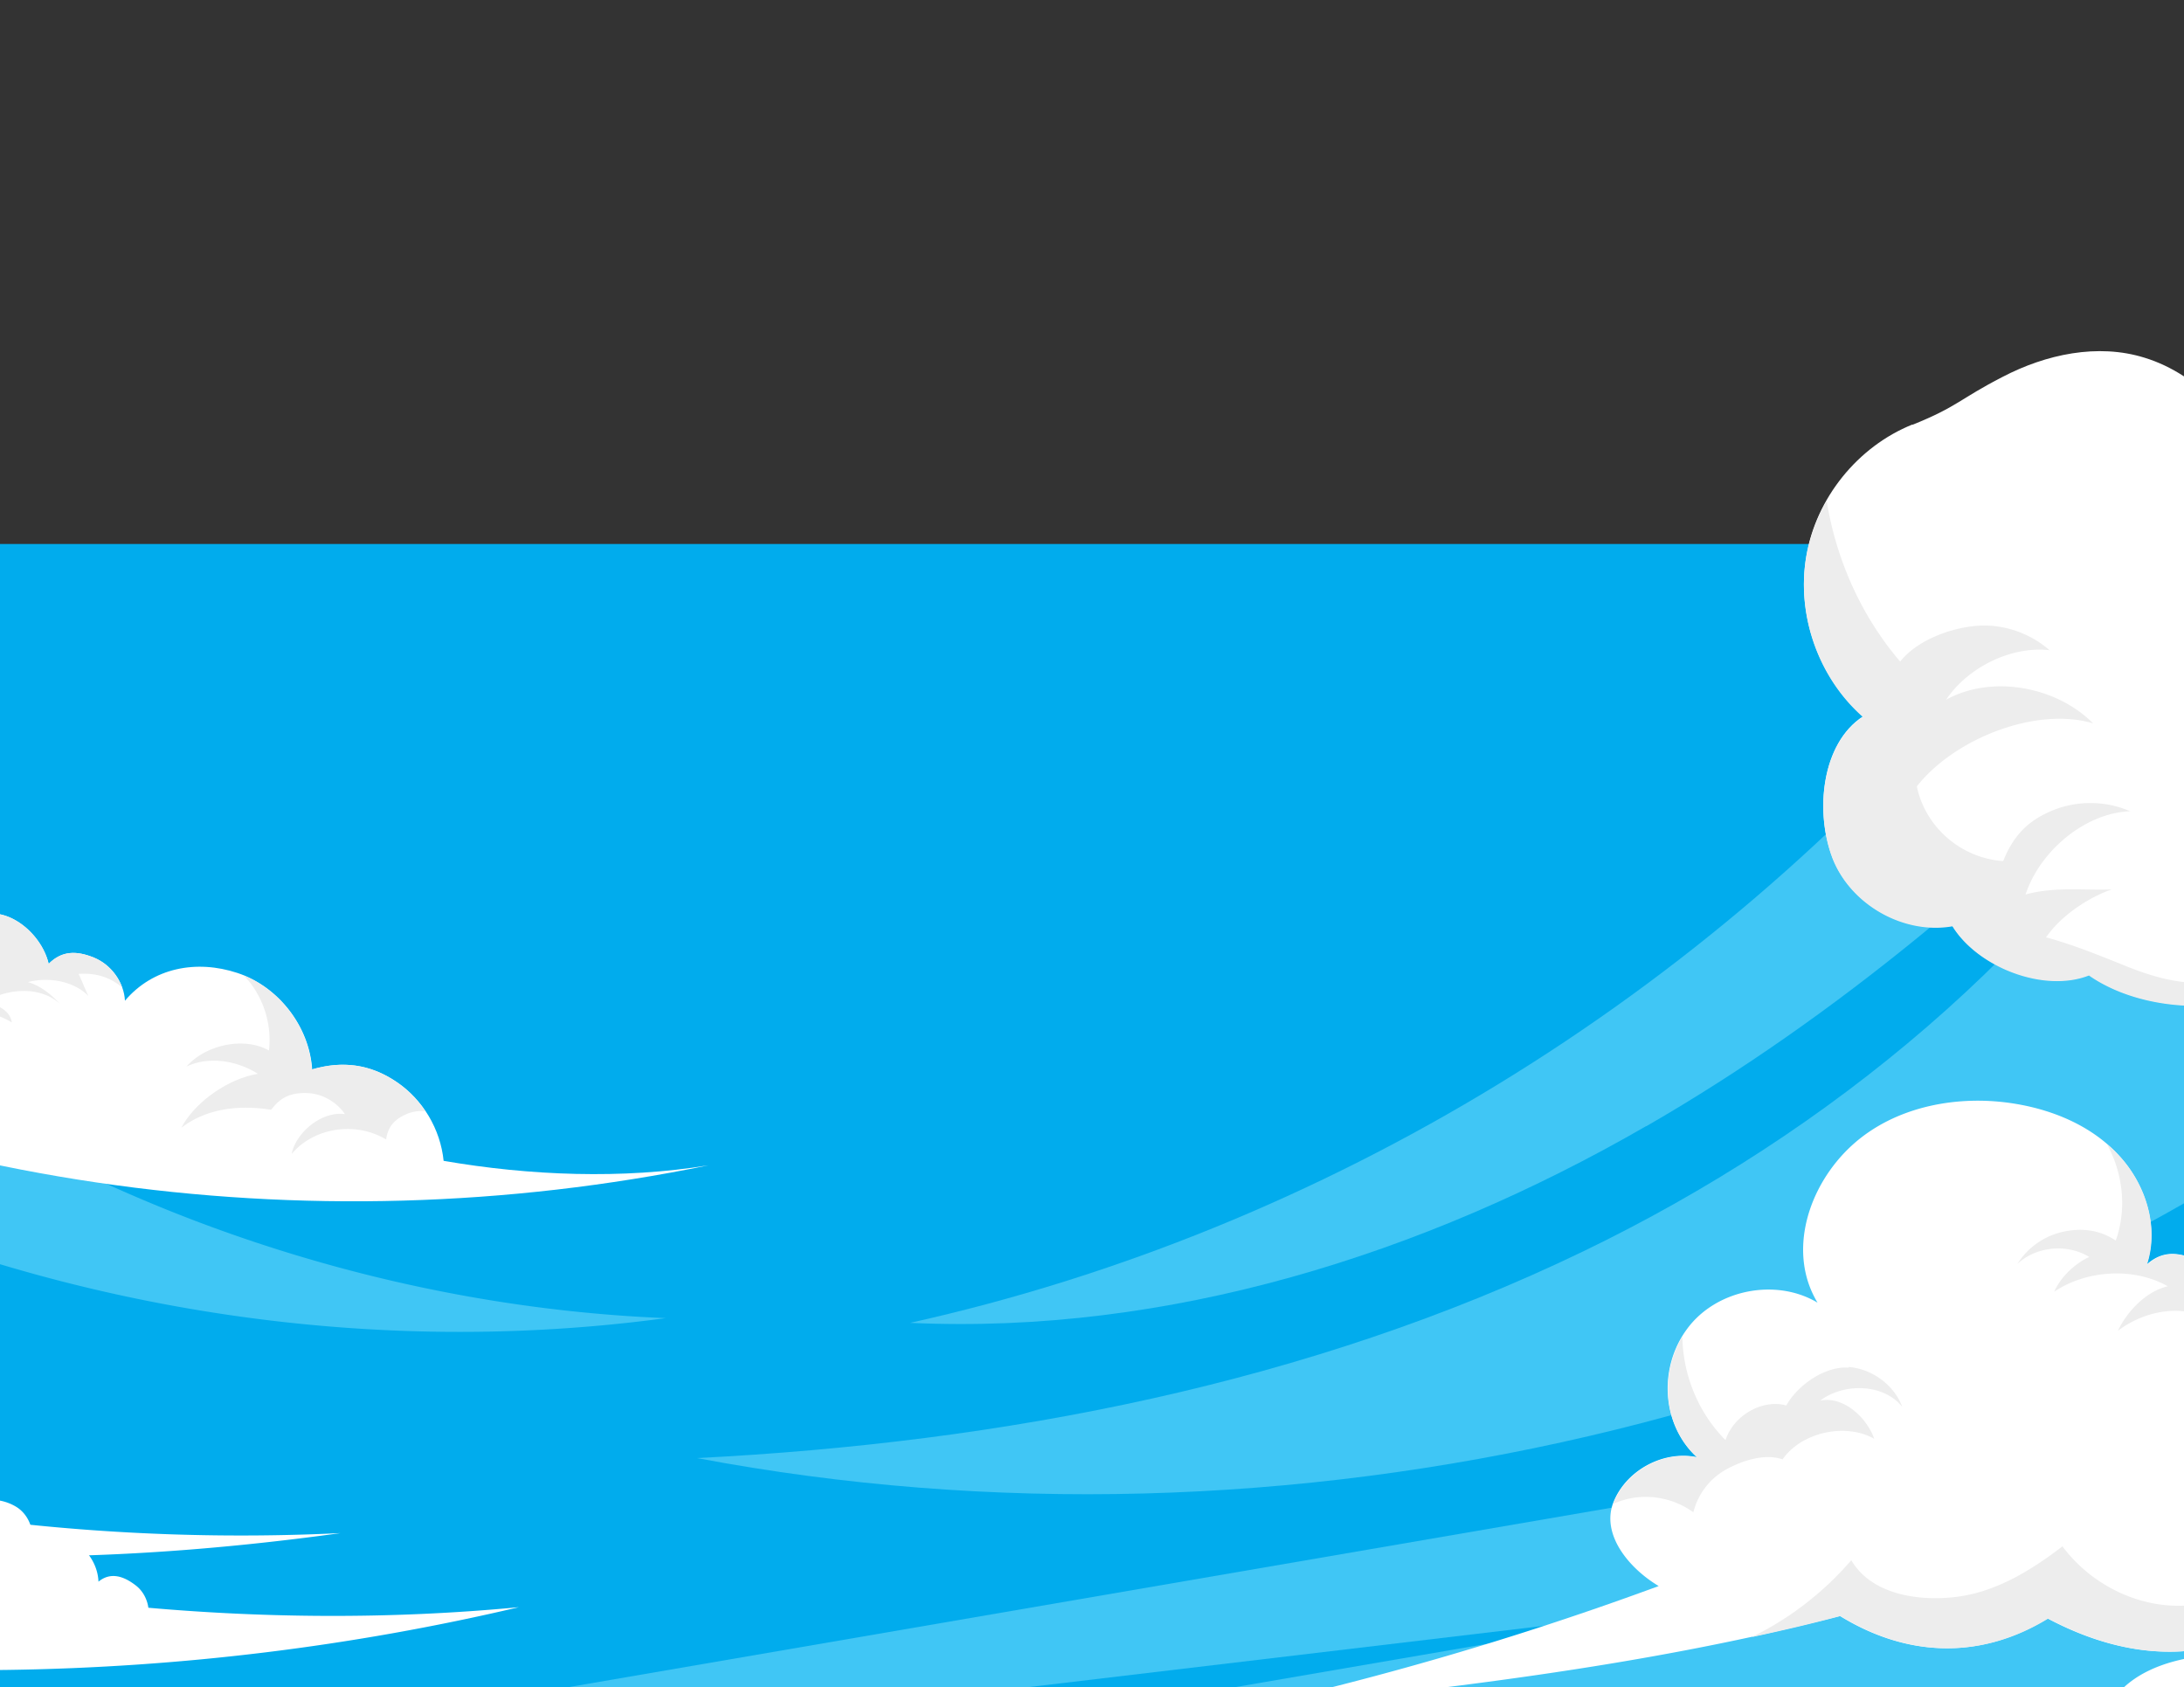
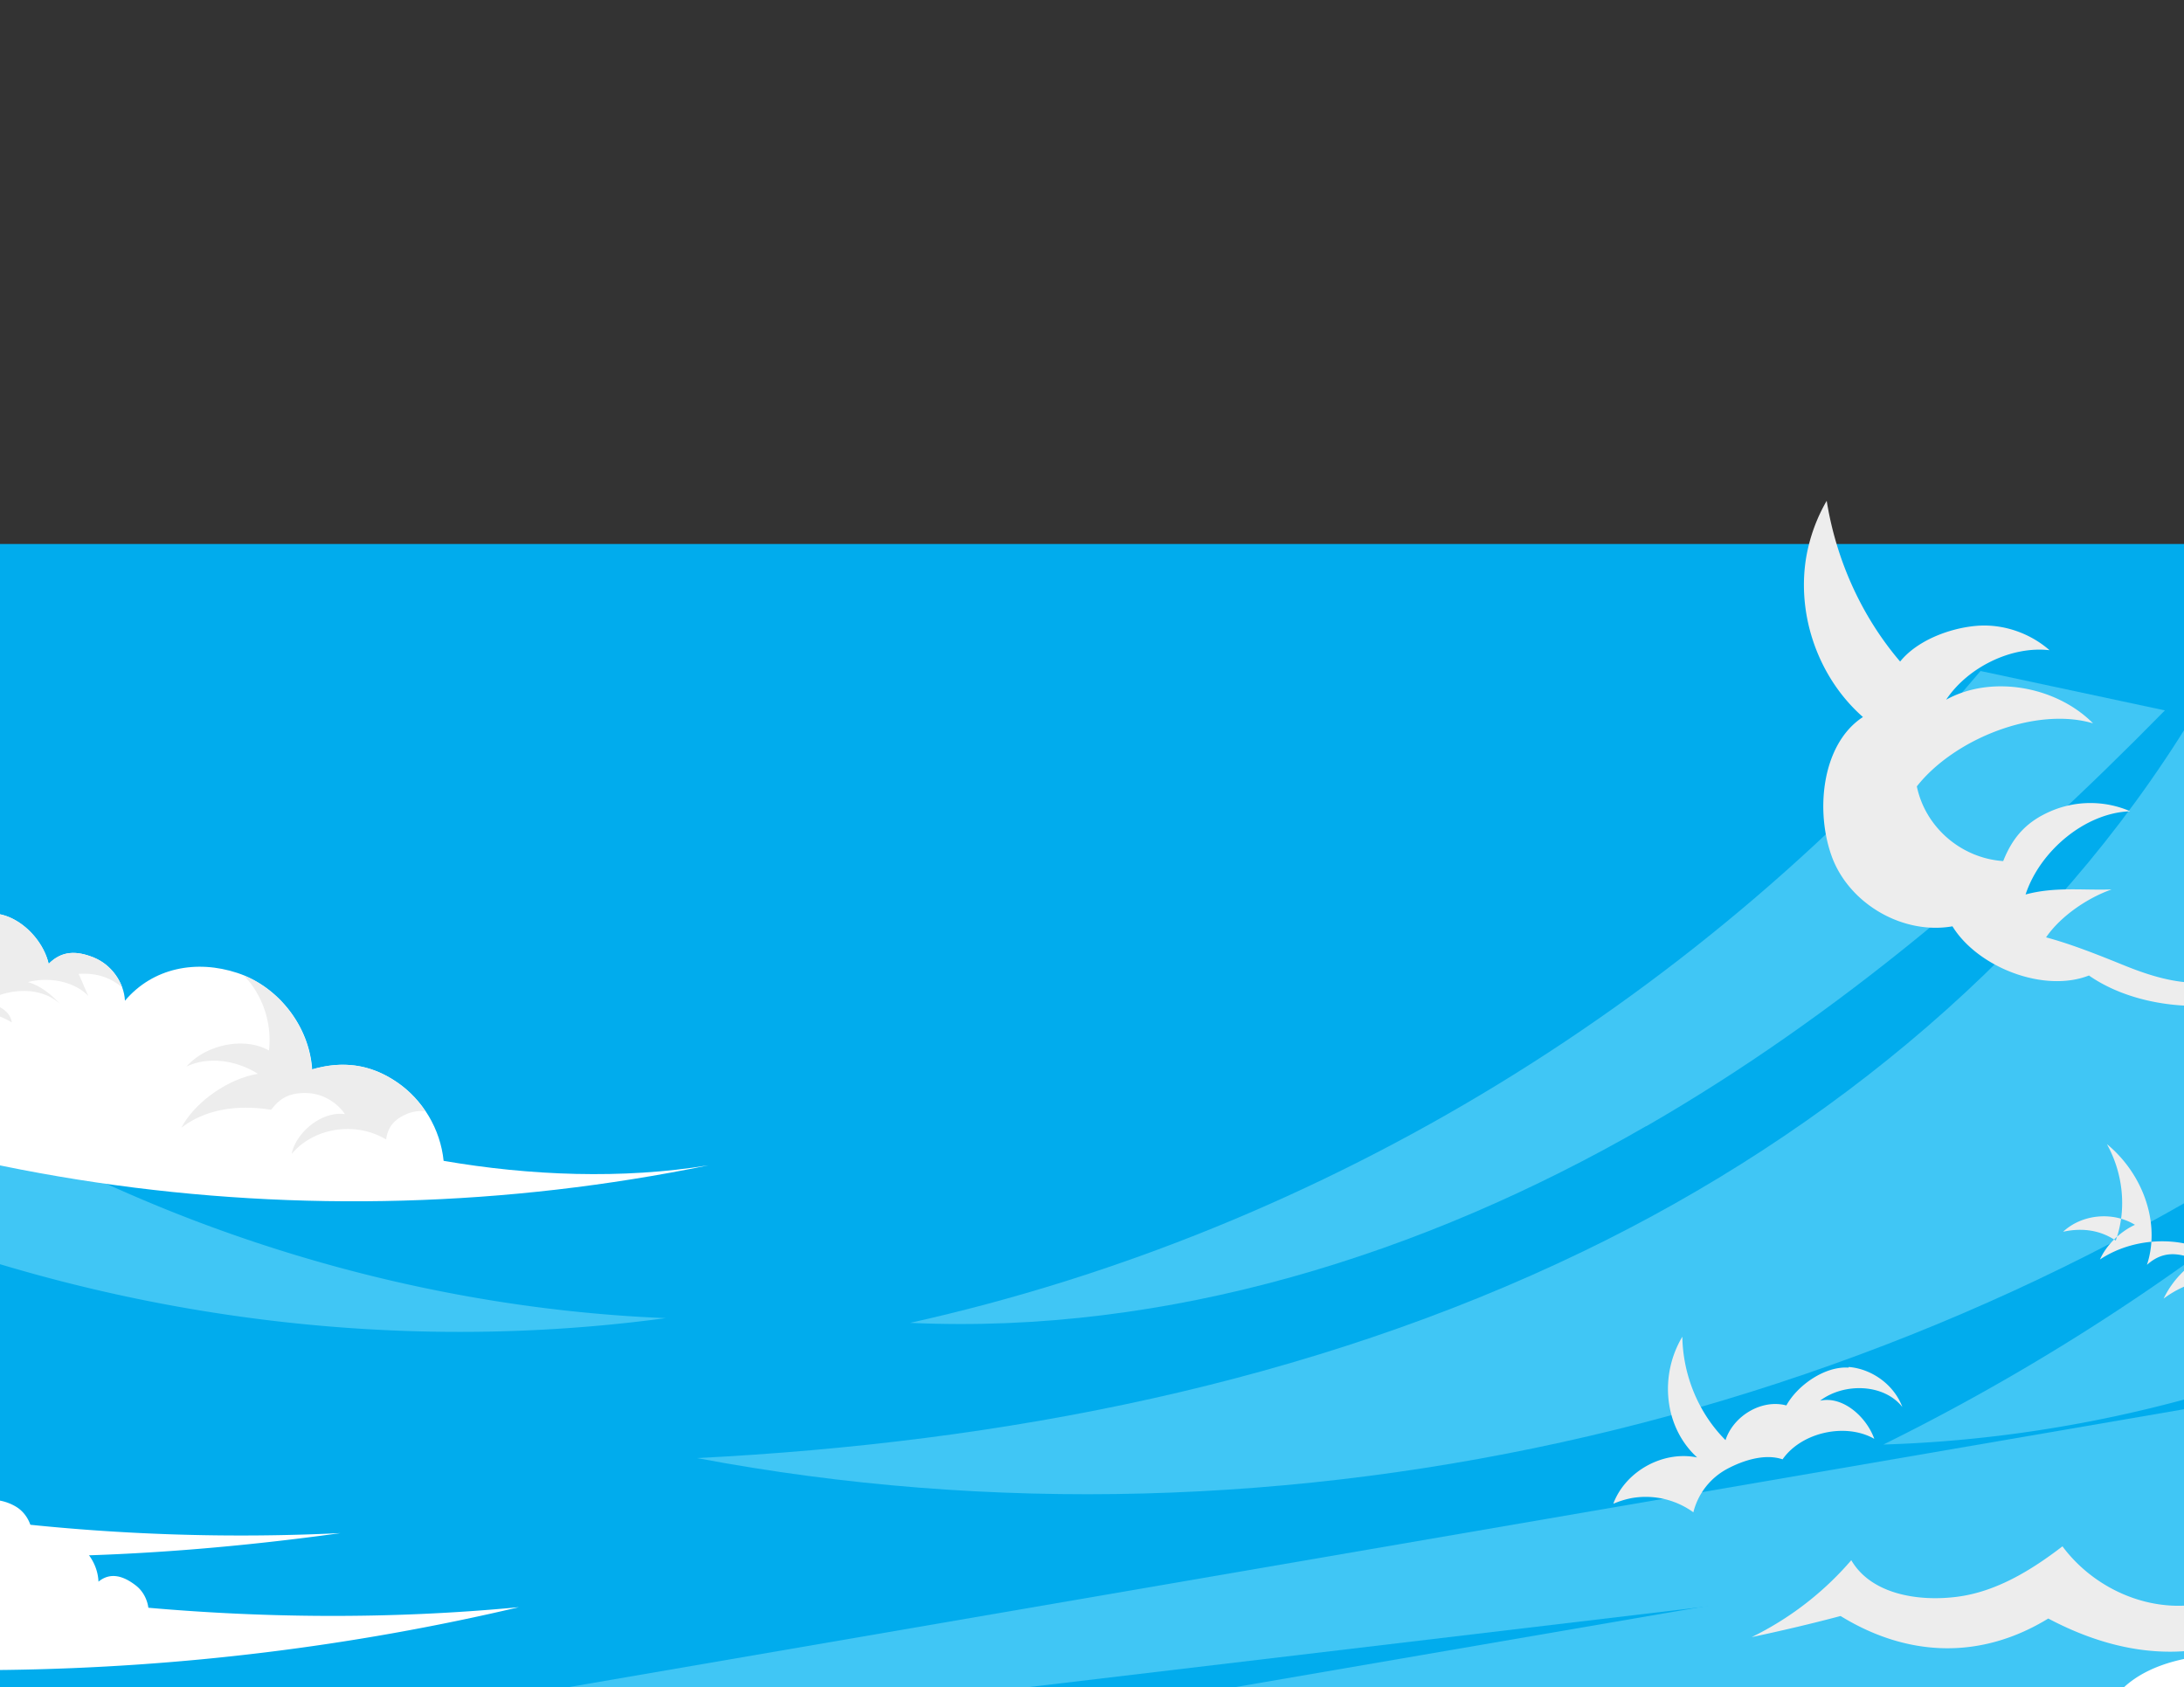
<svg xmlns="http://www.w3.org/2000/svg" width="1920" height="1483" viewBox="0 0 1920 1483">
  <rect x="0" y="0" width="1920" height="1483" fill="#333333" stroke="none" />
  <defs>
    <style>.a,.e{fill:#fff;}.a{stroke:#707070;}.b{clip-path:url(#a);}.c{fill:#01aced;}.d{fill:#40c6f5;}.f{fill:#ededed;}.g{fill:none;}</style>
    <clipPath id="a">
      <rect class="a" width="1920" height="1483" transform="translate(0 444)" />
    </clipPath>
  </defs>
  <g class="b" transform="translate(0 -444)">
    <g transform="translate(-350.672 813.855)">
      <g transform="translate(-111.395 -61.174)">
        <rect class="c" width="2078.217" height="1385.478" transform="translate(308.671 169.51)" />
        <path class="d" d="M34.187,275.058A1679.233,1679.233,0,0,0,530.742,470.133c-146.029-44.612-271-143.258-369.646-259.916C120.641,162.28,84.341,111.571,50.535,59.2L-43.4,413.882c259.639,142.7,565.275,201.449,859,161.824C534.344,564.345,248.659,457.109,33.91,275.058Z" transform="translate(231.812 274.351)" />
        <path class="d" d="M991.4,440.426c169.305-97.538,318.66-225.833,455.822-365.489L1285.117,40.3C1044.321,325.986,709.035,532.145,344.1,613.334c226.11,10.53,451.112-59.853,647.018-172.908Z" transform="translate(918.057 240.88)" />
        <path class="d" d="M1100.132,175.4A1932.008,1932.008,0,0,1,652.9,481.037c137.162-4.156,273.216-33.806,400.4-85.346L1100.409,175.4Z" transform="translate(1464.929 480.136)" />
        <path class="d" d="M1773.094,359.505,1827.4,105.131,1591.319,54.7c-124.97,205.051-318.66,365.489-535.626,470.231C814.065,641.589,544.729,693.128,276.5,706.706c517.892,97.815,1074.023-33.529,1496.594-347.478Z" transform="translate(798.341 266.381)" />
        <path class="d" d="M2976.572,228.4-90.6,755.99,3051.665,382.465Z" transform="translate(148.223 573.996)" />
        <path class="d" d="M2849.179,269-57,768.881,2920.393,415.029Z" transform="translate(207.727 645.897)" />
        <path class="d" d="M2721.964,309.6-23.5,782.048,2789.3,447.594Z" transform="translate(267.054 717.798)" />
-         <path class="d" d="M2594.748,350.2,10,794.939,2658.2,480.158Z" transform="translate(326.381 789.699)" />
        <path class="e" d="M2077.686,353.4c-35.468,6.373-67.889,23.553-77.033,57.913-48.215-13.3-101.417-6.1-144.644,18.842-43.227,25.216-58.19,61.515-70.382,110.007-23.83-18.288-56.528-24.384-85.345-16.349s-58.467,24.939-69.551,52.925a65.151,65.151,0,0,0-53.479-32.974c-21.891-.831-44.058,14.132-56.25,32.42-11.915-37.408-63.455-65.117-96.152-43.781-18.565-27.987-51.263-46-84.791-46.275-33.529-.554-73.708,1.108-92.827,28.541-16.9-29.1-48.492-49.323-82.02-52.648s-77.587.554-100.031,25.77c-32.7-19.12-73.985-23.276-109.73-10.807s-63.732,26.324-77.31,61.792a85.088,85.088,0,0,0-70.659-30.2c-26.6,1.94-47.661,10.53-61.238,33.529-29.926-42.4-93.1-58.467-132.452-24.662-2.494-23-16.626-44.612-36.854-55.7s-61.238-7.759-82.02,2.494C460.833,409.1,385.74,388.314,323.394,405.494S221.977,454.817,188.725,510.513c-37.131-30.758-89.5-41.841-135.777-28.264A149.338,149.338,0,0,0,.3,510.513V760.176H2078.518V353.954Z" transform="translate(309.203 795.366)" />
        <g transform="translate(1542.301 633.467)">
-           <path class="e" d="M1710.142,180.914c-29.1-7.759-59.021-14.686-89.225-13.3s-60.961,11.638-81.743,33.529-39.625,43.781-26.047,70.659c-25.493.554-50.154,16.349-61.792,39.07s-16.9,50.986-2.217,72.045c-34.36-23-82.02-21.613-107.79,10.53.831-23-13.3-46-34.36-55.973-21.059-9.7-37.408-16.072-54.865-.554,10.807-32.7-.554-69.828-23.83-95.321-23-25.493-56.25-39.9-90.056-45.721-50.986-8.867-107.513,1.663-145.475,36.577-38.239,35.191-56.8,93.658-29.926,137.994-36.577-21.891-88.948-11.638-114.44,22.722-25.493,34.083-23,84.237,8.313,113.055-29.649-6.1-62.347,11.638-73.43,39.9-10.807,28.264,13.855,57.913,39.9,73.43A2849.494,2849.494,0,0,1,445.2,729.841C626.7,711,805.7,691.324,982.489,645.881c59.021,36.3,123.308,38.516,182.606,2.217,46,24.384,96.152,36.3,146.861,24.661s96.984-41.841,127.741-83.683c127.187,59.3,282.361,33.251,383.5-64.286,41.01-39.625,48.492-113.609,38.239-169.582-7.482-41.287-32.975-77.587-64.286-105.573s-47.106-58.19-87.839-69Z" transform="translate(-445.2 -167.436)" />
-           <path class="f" d="M898.511,353.055c.831-23-13.3-46-34.36-55.973-21.059-9.7-37.408-16.072-54.865-.554,10.807-32.7-.554-69.828-23.83-95.321A104.745,104.745,0,0,0,774.1,190.4c14.132,25.493,17.734,57.082,7.759,84.791-13.855-9.421-29.926-11.361-46.275-7.759A63.666,63.666,0,0,0,695.4,295.7c16.626-15.517,43.781-18.011,63.178-6.1-12.746,5.819-25.216,17.734-30.758,30.481,28.541-19.12,70.105-21.613,99.754-4.711-18.842,4.434-35.468,21.613-43.781,39.07,19.674-14.686,45.444-21.614,69-14.963,14.409,18.011,12.469,49.046-3.6,65.672a147.879,147.879,0,0,1,97.538-32.7c-7.759-3.879-16.9-6.373-24.662-10.253,18.288-15.517,37.131-26.6,60.13-31.035-30.2-9.7-63.732-3.325-83.96,21.891Z" transform="translate(-2.107 -126.767)" />
+           <path class="f" d="M898.511,353.055c.831-23-13.3-46-34.36-55.973-21.059-9.7-37.408-16.072-54.865-.554,10.807-32.7-.554-69.828-23.83-95.321A104.745,104.745,0,0,0,774.1,190.4c14.132,25.493,17.734,57.082,7.759,84.791-13.855-9.421-29.926-11.361-46.275-7.759c16.626-15.517,43.781-18.011,63.178-6.1-12.746,5.819-25.216,17.734-30.758,30.481,28.541-19.12,70.105-21.613,99.754-4.711-18.842,4.434-35.468,21.613-43.781,39.07,19.674-14.686,45.444-21.614,69-14.963,14.409,18.011,12.469,49.046-3.6,65.672a147.879,147.879,0,0,1,97.538-32.7c-7.759-3.879-16.9-6.373-24.662-10.253,18.288-15.517,37.131-26.6,60.13-31.035-30.2-9.7-63.732-3.325-83.96,21.891Z" transform="translate(-2.107 -126.767)" />
          <path class="f" d="M1479.518,369.442c-22.168-3.6-43.5-13.3-61.792-27.432a209.057,209.057,0,0,1-130.235,25.216c-24.939-3.325-50.708-14.132-62.624-36.3-36.3,5.265-75.37-18.842-88.394-52.925,3.325,36.577-18.843,76.2-52.925,90.056-9.144,40.733-49.323,70.659-91.165,72.876-41.564,2.217-83.129-18.565-108.067-52.094-27.433,21.059-58.19,39.9-92.55,44.335s-75.647-2.217-93.1-32.143A274.427,274.427,0,0,1,611.1,468.642c26.047-5.542,52.094-11.638,78.141-18.565,59.021,36.3,123.307,38.516,182.606,2.217,46,24.384,96.152,36.3,146.861,24.661s96.984-41.841,127.741-83.683c107.513,50.154,234.977,39.348,333.069-24.107Z" transform="translate(-151.398 28.368)" />
          <path class="f" d="M773.913,278.655c-20.505-1.385-44.612,15.24-54.588,33.251-21.613-5.819-46.552,9.144-53.479,30.481-23.83-23.83-37.408-57.082-37.962-90.887-20.228,33.806-16.349,79.249,13.024,106.128-29.649-6.1-62.347,11.638-73.43,39.9a1.018,1.018,0,0,1-.277.831,77.411,77.411,0,0,1,16.071-4.988,71.561,71.561,0,0,1,54.311,12.469,59.559,59.559,0,0,1,29.372-37.962c14.409-7.759,33.529-13.855,49.046-8.59,16.626-23.83,55.419-32.42,80.635-18.011-6.927-19.4-27.71-37.962-47.661-33.529,20.782-15.794,55.973-15.24,72.322,5.542-7.2-19.4-26.6-33.529-47.106-35.191Z" transform="translate(-229.144 -18.562)" />
        </g>
        <path class="e" d="M-104.7,433.913c296.215,60.407,605.454,56.25,899.73-13.024-226.664,21.613-461.087-3.325-680.547-63.455,172.076,28.541,351.08,22.168,523.711-1.663A1819.394,1819.394,0,0,1,58.509,290.1C-17.415,300.353-80.316,361.591-104.7,434.19Z" transform="translate(123.252 683.264)" />
-         <path class="f" d="M198.448,458.083c13.3-15.24,36.577-10.53,53.2.831-23.83,4.988-47.383,32.42-55.142,55.7,21.336-34.083,60.961-42.673,98.923-29.1,21.059-4.156,43.781,17.457,46,38.793,13.855-24.939,35.191-39.07,62.624-47.383a108.459,108.459,0,0,1,47.106-3.879c-30.758-15.794-68.72-16.071-95.6,7.2-2.494-23-16.626-44.612-36.854-55.7s-61.238-7.759-82.02,2.494C221.724,402.664,198.725,384.93,172.4,374.4c15.517,16.349,26.6,36.854,30.2,59.021-20.782-2.771-48.492,17.457-56.8,36.577,14.963-12.192,33.806-15.24,52.925-11.638Z" transform="translate(566.877 832.556)" />
        <path class="f" d="M349.759,408.114c-2.494.831-5.265,1.94-7.759,2.771,49.323-4.156,100.586,11.638,137.439,45.167,16.349-33.252,56.8-55.419,93.1-48.215-18.565,13.024-32.42,33.529-36.577,55.7,10.53-20.505,31.312-35.468,54.034-38.516,21.613,11.084,36.577,34.637,42.119,58.19,9.975-27.71,29.926-49.323,54.865-62.9-18.288,3.325-35.191,10.53-45.444,25.493-16.9-29.1-48.492-49.323-82.02-52.648s-77.587.554-100.031,25.77C426.791,399.8,385.5,395.645,349.759,408.114Z" transform="translate(914.339 863.959)" />
        <path class="f" d="M772.007,397.408c-43.227,25.216-58.19,61.515-70.382,110.007-23.83-18.288-56.528-24.384-85.345-16.349-1.385.277-2.494.831-3.879,1.108,35.468,3.325,70.105,18.288,96.429,42.4,1.662-29.1,13.578-47.661,34.914-67.889a116.49,116.49,0,0,1,79.526-31.866c-14.686-5.819-32.7-7.2-48.492-4.711,42.119-31.866,93.935-39.071,141.042-14.963-13.855-17.18-28.541-31.312-45.444-43.227a191.034,191.034,0,0,0-98.369,25.493Z" transform="translate(1393.205 828.113)" />
        <g transform="translate(0 355.3)">
          <path class="e" d="M-73.446,270.024C242.443,447.366,619.016,500.291,973.7,427.415c-75.647,12.469-157.667,9.144-233.038-3.879-2.771-27.71-18.288-54.034-41.564-69.551-23-15.517-47.383-18.565-73.984-10.807-2.494-37.962-29.649-72.876-65.672-84.791s-74.262-4.711-98.923,24.384c-.831-16.349-12.192-31.866-27.432-37.962s-27.987-6.1-39.625,5.542c-6.65-28.541-40.179-54.588-65.672-40.179-8.036-61.238-53.2-115.826-111.67-135.223S88.655,72.732,45.982,117.067c-47.106-11.361-103.357-5.819-136.885,29.1s-24.662,100.309,17.457,123.862Z" transform="translate(111.395 -67.049)" />
          <path class="f" d="M84.624,239.58C69.106,241.8,53.312,257.037,48.878,272c19.951-16.9,53.757-19.4,75.924-5.265-1.385-10.807-13.855-16.626-24.662-17.457,20.228-12.746,49.877-14.963,67.334,1.385-7.759-8.313-17.457-16.349-28.541-19.4,18.011-4.711,40.179-1.108,53.2,12.192-3.048-6.373-5.542-13.023-8.59-19.4,14.409-1.108,27.71,2.771,38.239,11.915a44.9,44.9,0,0,0-24.939-26.324c-15.24-6.1-27.987-6.1-39.625,5.542-6.65-28.541-40.179-54.588-65.672-40.179-4.156-32.7-19.12-63.455-41.01-88.116A324.853,324.853,0,0,1,72.709,215.749C61.07,202.726,37.24,206.605,22,215.472c21.891-4.434,46.275,9.144,62.624,24.384Z" transform="translate(347.633 -31.894)" />
          <path class="f" d="M293.012,280.436c1.663-11.084,7.759-17.457,18.288-21.891a31.632,31.632,0,0,1,16.072-2.217,96.048,96.048,0,0,0-25.77-26.047c-23-15.517-47.383-18.565-73.985-10.807C225.4,183.729,200.739,150.2,167.765,136.9c1.663,1.663,3.325,3.6,4.988,5.542a83.218,83.218,0,0,1,17.18,60.407c-22.168-12.469-55.7-4.988-72.6,14.132,19.674-9.421,44.612-5.265,62.9,6.373-25.77,4.156-55.142,24.384-67.334,47.383,22.445-17.18,50.986-20.228,78.972-15.794,8.036-10.807,16.9-14.963,30.481-14.686,13.578,0,26.878,7.482,34.36,18.565-19.674-3.048-42.95,15.517-46.829,34.914,19.951-23.553,56.528-28.541,82.852-12.746Z" transform="translate(508.612 56.654)" />
        </g>
-         <path class="e" d="M723.065,3.317c-48.215,19.4-84.791,64.84-93.381,116.1s10.807,106.128,49.877,140.488c-36.577,23.83-42.4,83.96-26.6,124.693,16.072,40.456,62.347,66.78,105.3,59.3,22.168,36.022,80.358,58.744,119.982,43.227,46.552,32.42,122.2,35.468,172.63,9.144,50.432-26.047,83.96-81.466,84.237-138.271.554-109.453-32.42-223.339-95.044-313.118C1010.69,2.763,976.053-40.464,927.008-55.427c-41.01-12.746-86.454-3.048-124.693,16.9-38.239,19.674-39.348,26.047-79.249,42.119Z" transform="translate(1420.257 61.174)" />
        <path class="f" d="M1021.774,423.557a139.25,139.25,0,0,0,16.9-43.5c-13.3,19.4-37.685,29.372-60.961,29.926-23.553.831-46.552-6.373-68.443-15.24s-46-18.565-68.72-24.662c12.746-18.565,36.3-34.637,57.636-42.118-26.6.831-49.877-2.494-75.647,4.434,12.469-37.962,52.094-71.768,92-73.153a88.267,88.267,0,0,0-68.72-.554c-21.89,9.144-34.36,22.722-42.95,44.335-36.854-2.494-68.443-29.649-75.924-65.672,32.7-41.564,104.188-70.382,154.9-55.419-32.143-32.42-88.948-42.95-129.127-20.782,18.842-28.264,57.082-47.383,90.887-43.5-17.734-15.517-41.841-23.553-65.117-21.336-23.553,2.217-51.54,13.024-66.226,31.312-34.083-39.9-56.25-89.5-64.563-141.319a150.241,150.241,0,0,0-18.011,49.6c-8.59,51.263,10.807,106.128,49.877,140.487-36.577,23.83-42.4,83.96-26.6,124.693,16.071,40.456,62.346,66.78,105.3,59.3,22.168,36.022,80.358,58.744,119.982,43.227,38.239,26.6,96.152,33.251,143.535,20.505Z" transform="translate(1420.257 145.248)" />
        <path class="e" d="M-4.616,286.153c-18.565,26.6-38.239,57.913-30.2,89.225,4.711,19.12,19.4,34.637,34.914,46.552,41.01,31.312,92.55,46.275,143.813,51.263,68.443,6.927,138.825-3.048,202.834-27.987,5.265-12.192,1.385-27.71-9.421-35.745-10.53-8.036-21.891-11.638-32.42-3.048-.554-14.132-8.867-27.432-20.782-34.637-12.192-7.2-24.939-11.361-37.408-5.265,0-10.53-5.542-20.782-14.409-26.047s-21.613-8.313-30.758-3.048a41.682,41.682,0,0,0-34.637-17.457c-13.3,0-23.83,7.2-31.312,18.288-9.144-21.336-27.432-38.516-49.046-46.829a88.009,88.009,0,0,0-67.611,1.94c-9.7-4.434-13.855-2.494-23.83-6.927Z" transform="translate(243.736 675.297)" />
-         <rect class="g" width="2078.217" height="1385.478" transform="translate(308.671 169.51)" />
      </g>
    </g>
  </g>
</svg>